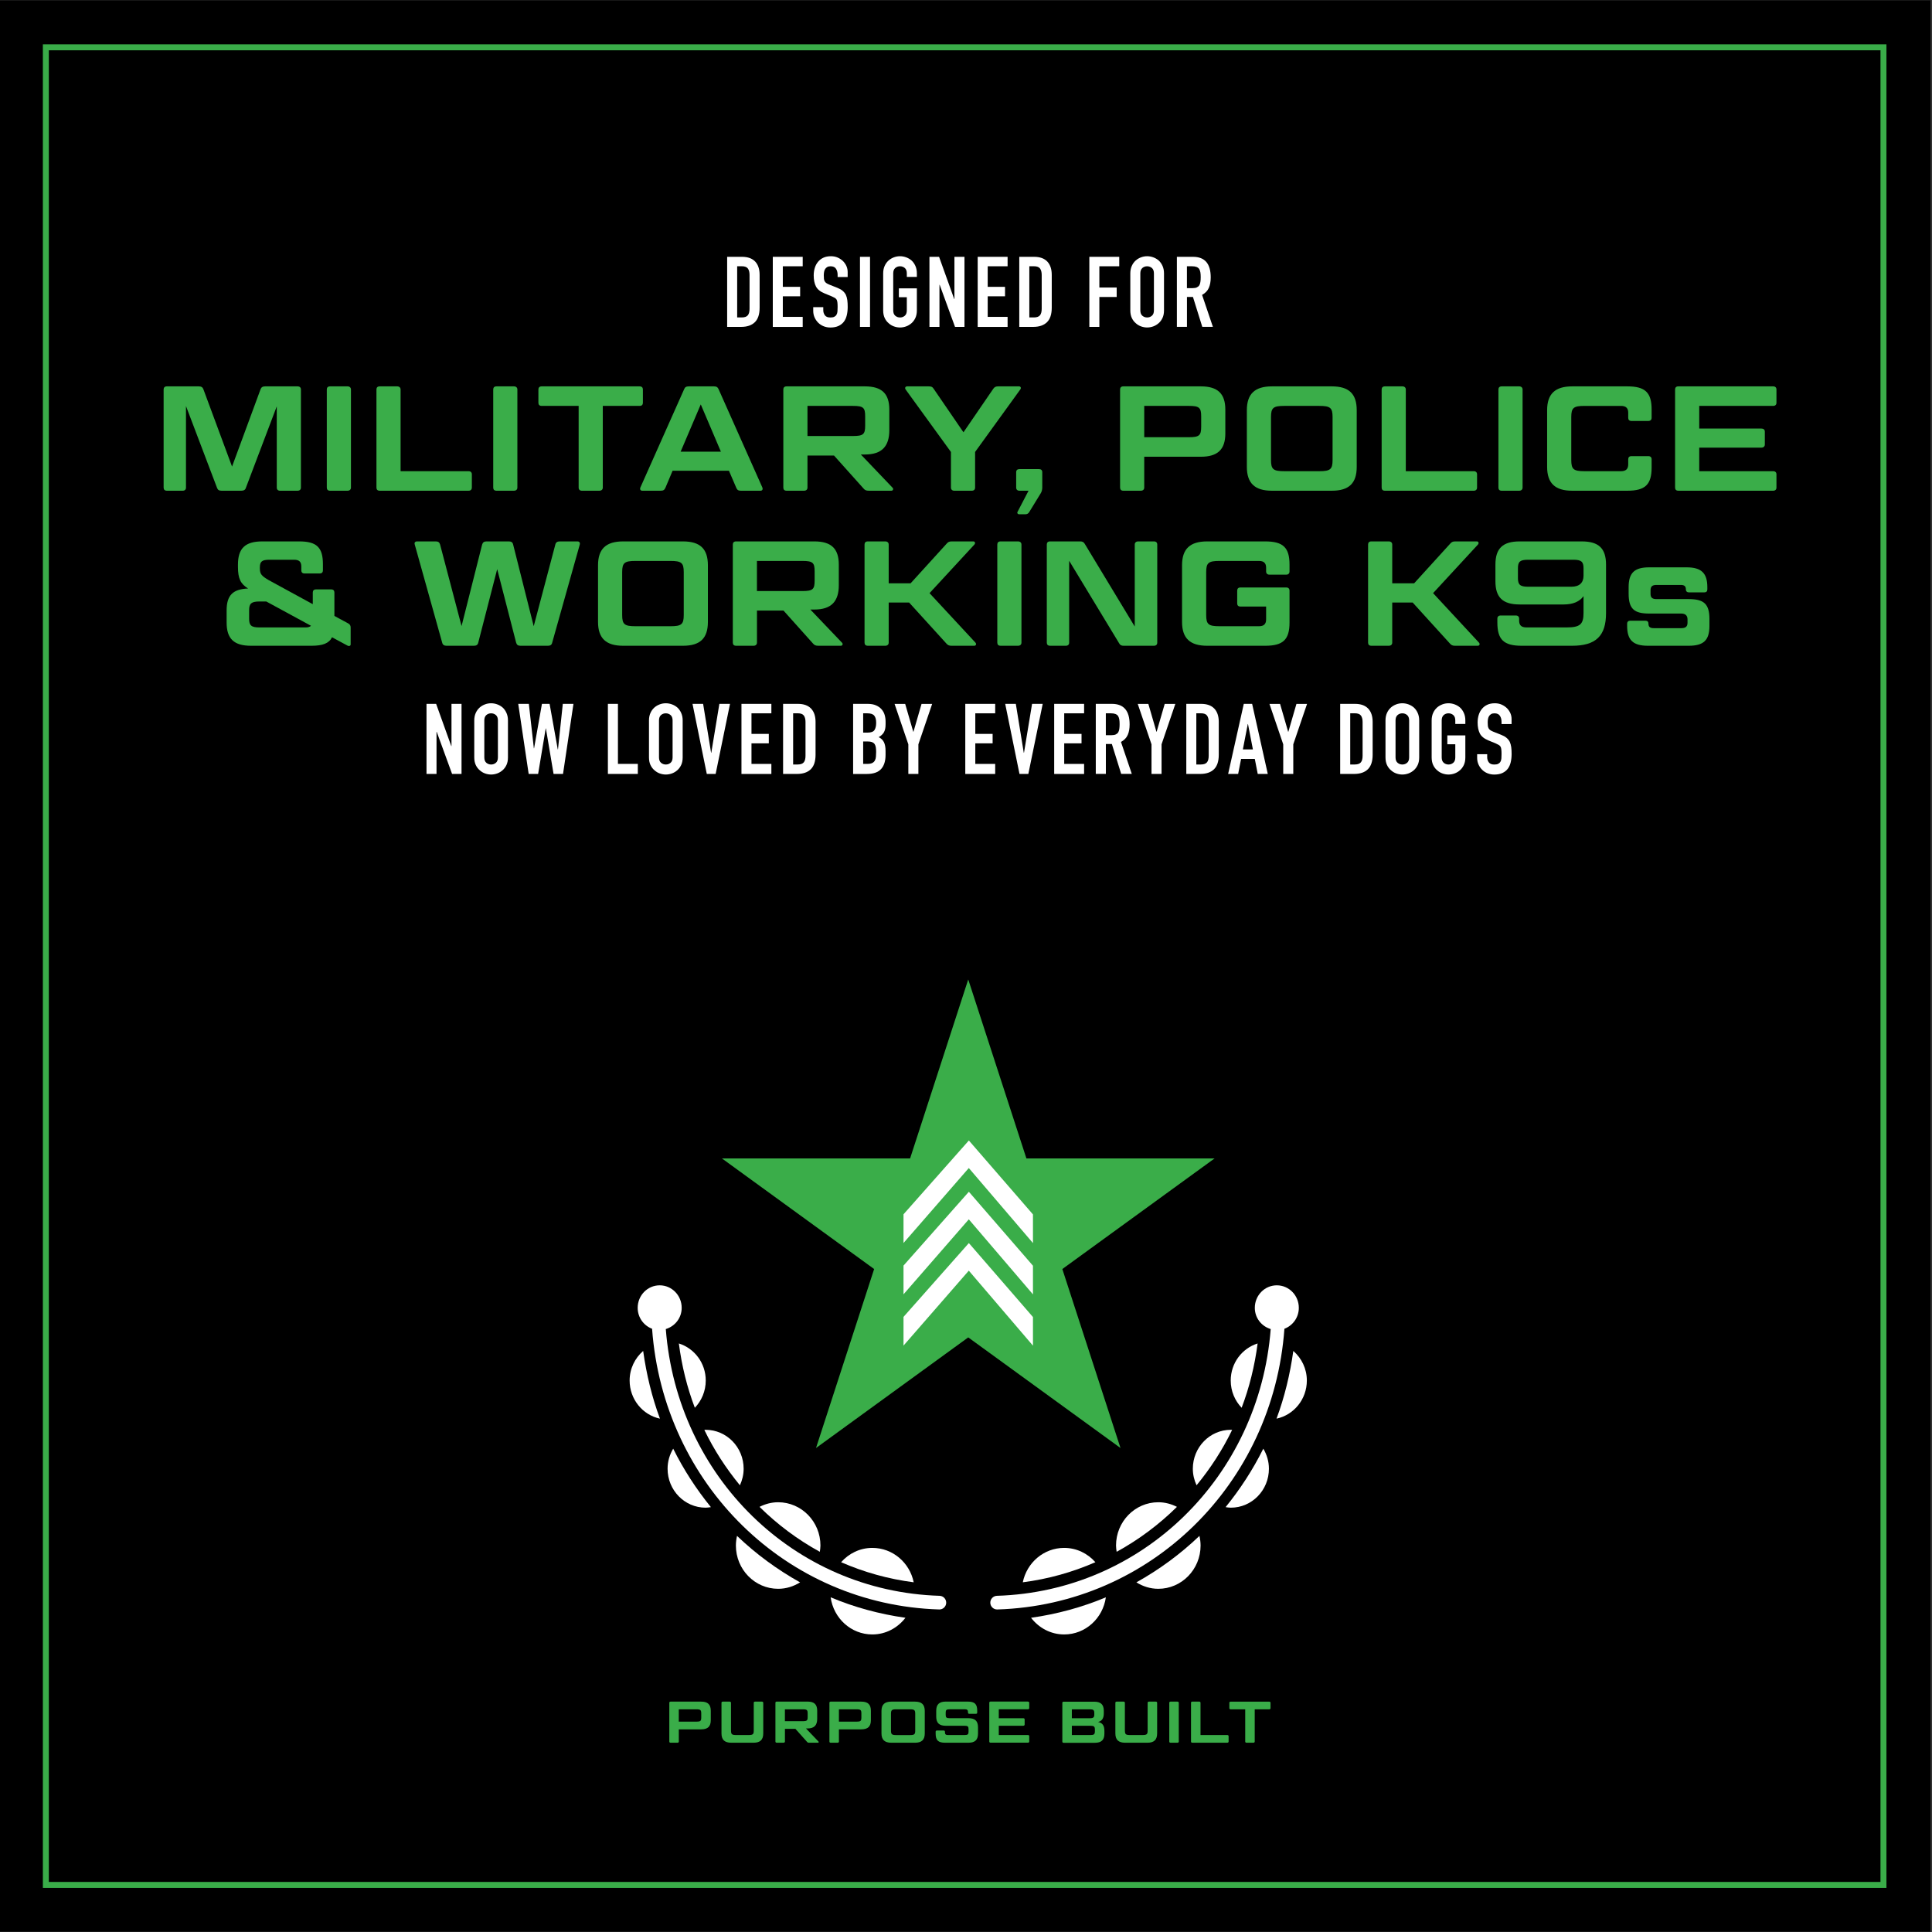
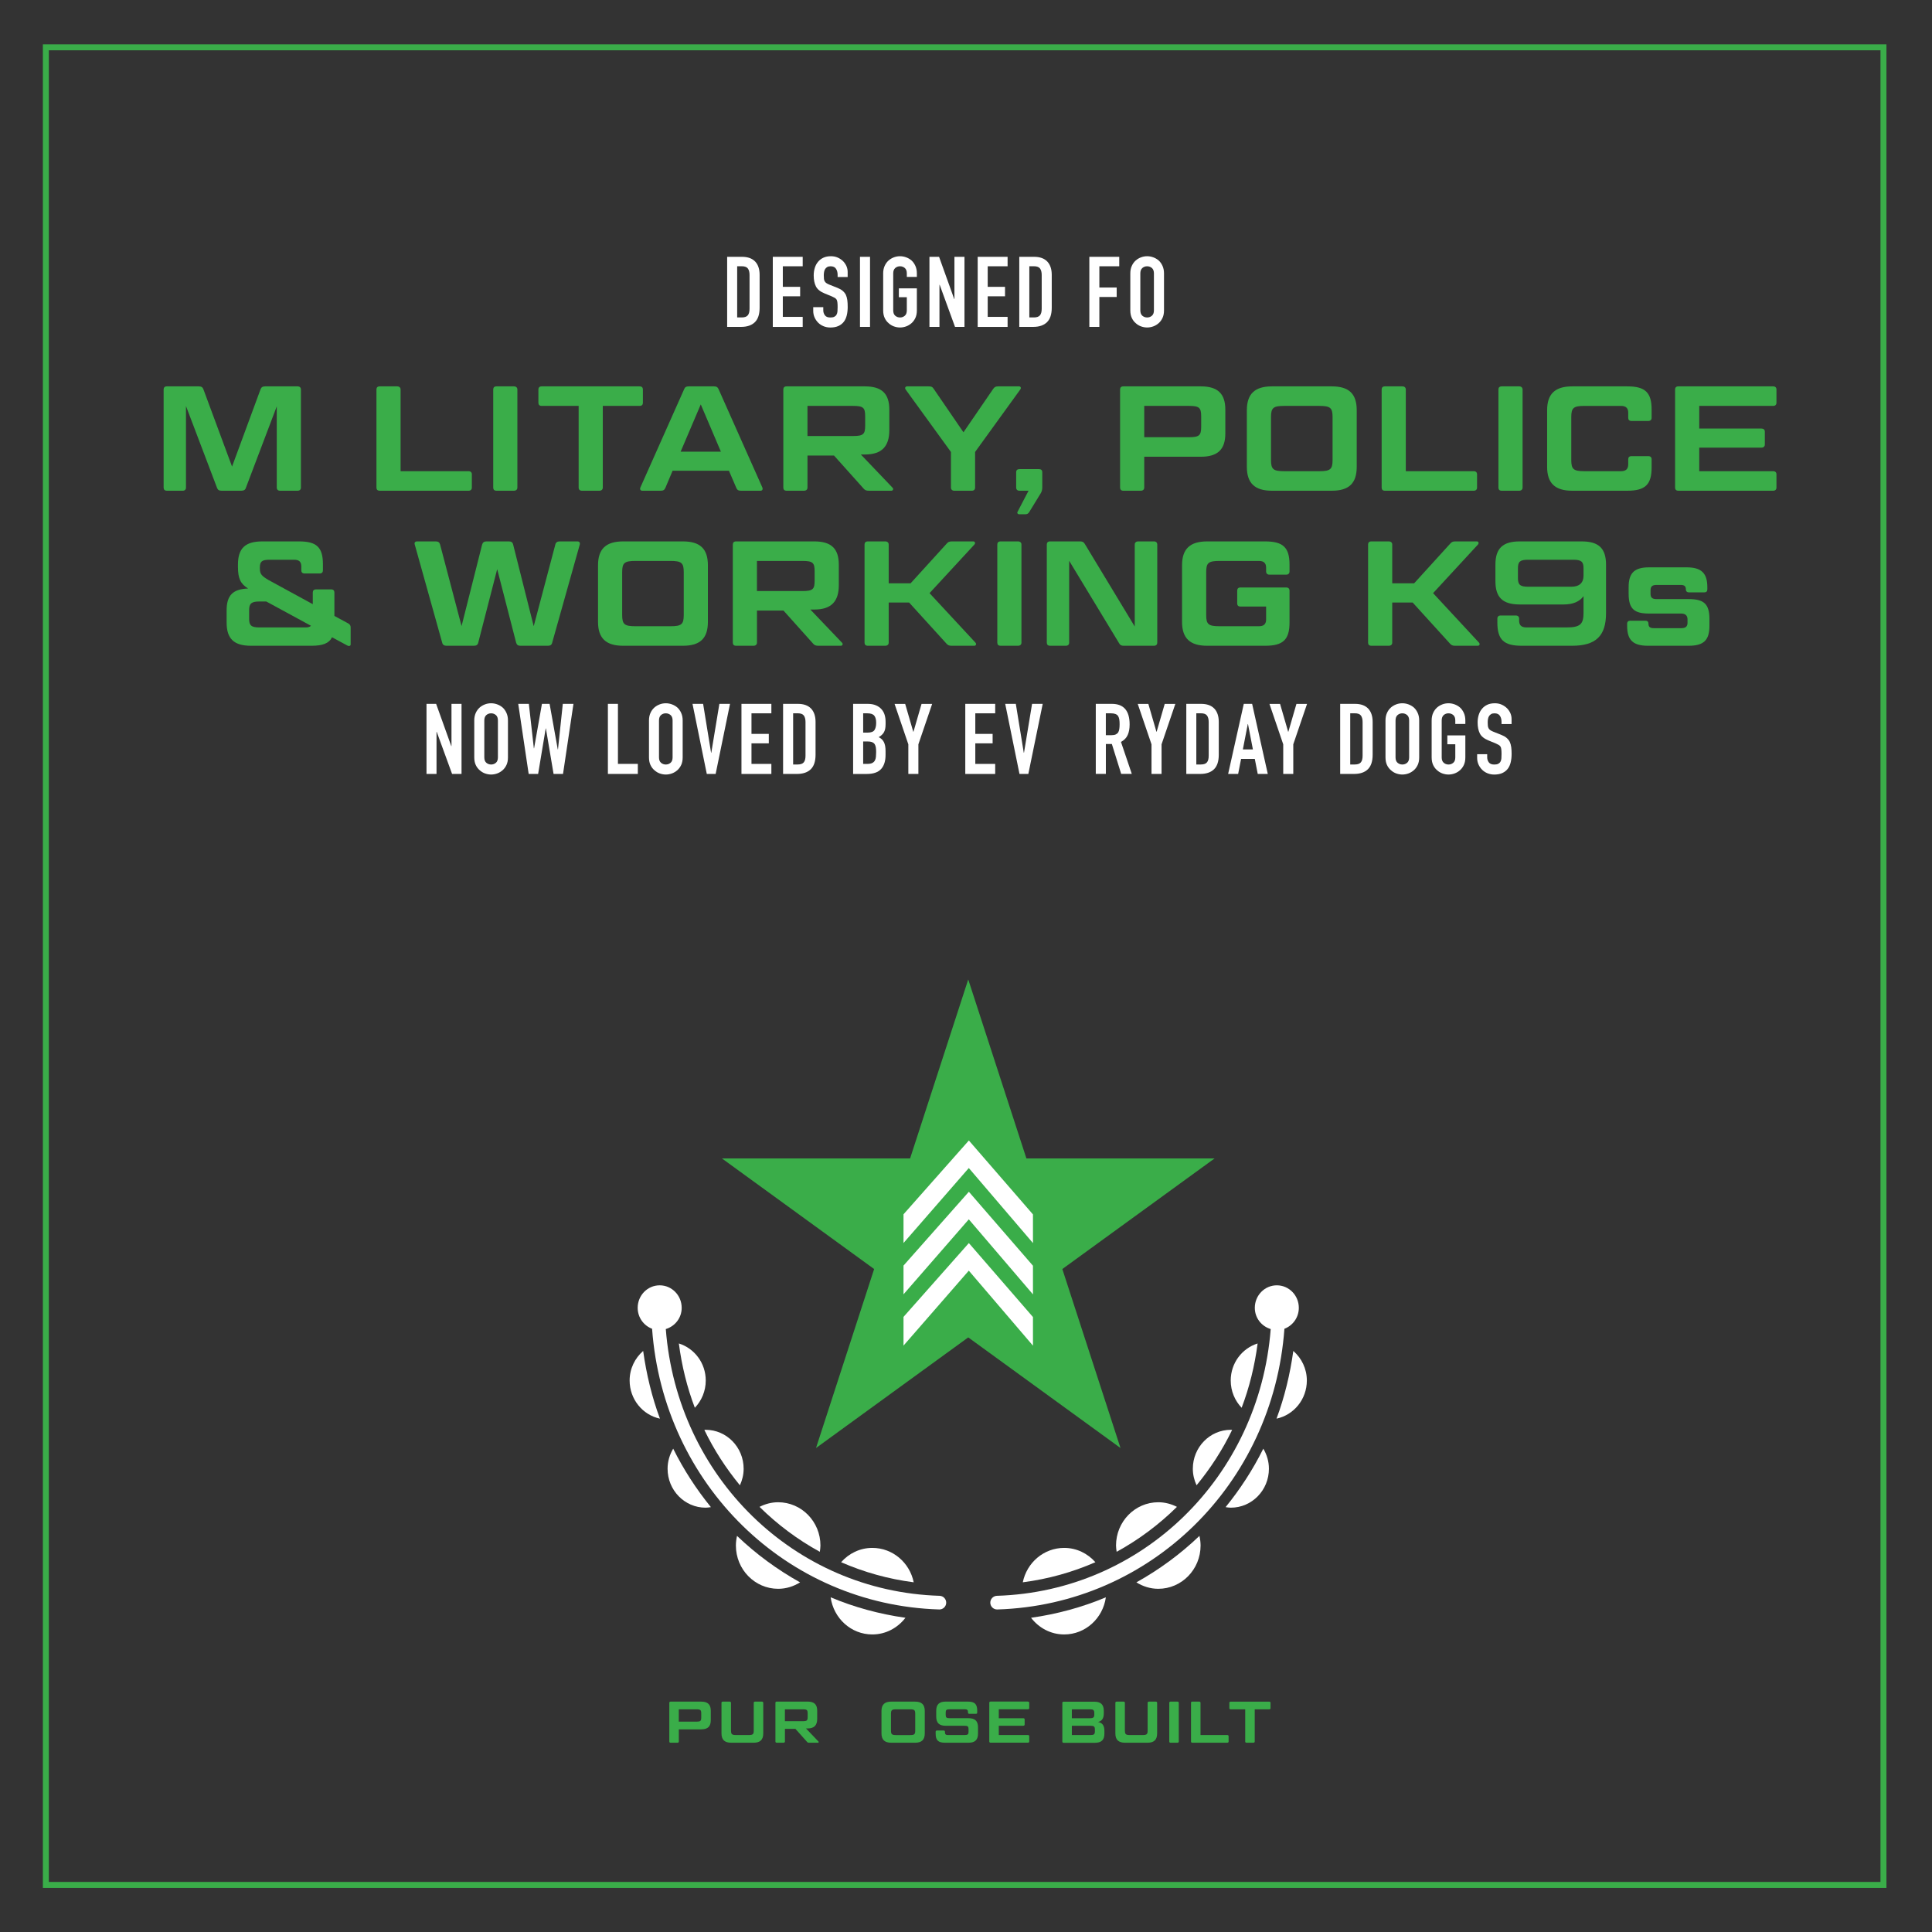
<svg xmlns="http://www.w3.org/2000/svg" viewBox="0 0 648 648" data-name="Layer 1" id="Layer_1">
  <rect x="0" y="0" width="648" height="648" fill="#333333" stroke="none" />
  <defs>
    <style>
      .cls-1 {
        fill: #3aad49;
      }

      .cls-2 {
        fill: none;
        stroke: #3aad49;
        stroke-miterlimit: 10;
        stroke-width: 2px;
      }

      .cls-3 {
        fill: #fff;
      }
    </style>
  </defs>
-   <rect height="647.76" width="647.78" y=".12" x="-.3" />
  <rect height="616.34" width="616.34" y="15.87" x="15.38" class="cls-2" />
  <g>
    <g>
      <path d="M238.4,573.8v3.15c0,2.11-1,3.08-3.23,3.08h-7.49v4.08c0,.26-.18.41-.45.41h-2.31c-.3,0-.43-.16-.43-.41v-12.97c0-.26.14-.41.43-.41h10.25c2.23,0,3.23.97,3.23,3.08ZM227.67,577.45h5.91c1.36,0,1.62-.24,1.62-1.38v-1.38c0-1.14-.26-1.38-1.62-1.38h-5.91v4.14Z" class="cls-1" />
      <path d="M245.19,580.46c0,1.22.28,1.48,1.75,1.48h4.1c1.48,0,1.77-.26,1.77-1.48v-9.32c0-.26.16-.41.43-.41h2.31c.28,0,.45.16.45.41v10.23c0,2.17-1.03,3.15-3.29,3.15h-7.41c-2.27,0-3.31-.99-3.31-3.15v-10.23c0-.26.14-.41.43-.41h2.31c.3,0,.45.16.45.41v9.32Z" class="cls-1" />
      <path d="M274.09,573.8v2.72c0,2.13-.99,3.21-3.23,3.21h-.53l4.18,4.38c.18.16.08.41-.14.41h-2.98c-.37,0-.53-.08-.73-.32l-3.88-4.34h-3.51v4.24c0,.26-.18.41-.45.41h-2.31c-.3,0-.43-.16-.43-.41v-12.97c0-.26.14-.41.43-.41h10.35c2.25,0,3.23.97,3.23,3.08ZM263.26,577.29h6.01c1.38,0,1.62-.24,1.62-1.38v-1.22c0-1.14-.24-1.38-1.62-1.38h-6.01v3.98Z" class="cls-1" />
-       <path d="M292.1,573.8v3.15c0,2.11-1,3.08-3.23,3.08h-7.49v4.08c0,.26-.18.41-.45.41h-2.31c-.3,0-.43-.16-.43-.41v-12.97c0-.26.14-.41.43-.41h10.25c2.23,0,3.23.97,3.23,3.08ZM281.38,577.45h5.91c1.36,0,1.62-.24,1.62-1.38v-1.38c0-1.14-.26-1.38-1.62-1.38h-5.91v4.14Z" class="cls-1" />
      <path d="M310.17,581.37c0,2.17-1.03,3.15-3.29,3.15h-7.92c-2.25,0-3.31-.99-3.31-3.15v-7.49c0-2.17,1.06-3.15,3.31-3.15h7.92c2.27,0,3.29.99,3.29,3.15v7.49ZM306.97,574.79c0-1.22-.29-1.48-1.75-1.48h-4.63c-1.46,0-1.75.26-1.75,1.48v5.68c0,1.22.3,1.48,1.75,1.48h4.63c1.46,0,1.75-.26,1.75-1.48v-5.68Z" class="cls-1" />
      <path d="M316.49,580.42c.28,0,.45.14.45.41v.2c0,.61.26.91.93.91h5.68c1.04,0,1.3-.26,1.3-1.08v-.95c0-.83-.26-1.08-1.3-1.08h-6.33c-2.23,0-3.21-.97-3.21-3.08v-1.95c0-2.11.99-3.08,3.21-3.08h7.33c2.37,0,3.21.81,3.21,3.08v.61c0,.28-.16.41-.43.41h-2.23c-.3,0-.43-.14-.43-.41v-.2c0-.61-.28-.91-.97-.91h-5.21c-1.04,0-1.3.26-1.3,1.08v.81c0,.85.26,1.1,1.3,1.1h6.31c2.25,0,3.23.95,3.23,3.08v2.07c0,2.11-.99,3.08-3.23,3.08h-7.77c-2.37,0-3.21-.81-3.21-3.08v-.61c0-.28.16-.41.43-.41h2.23Z" class="cls-1" />
      <path d="M344.78,570.73c.28,0,.43.16.43.41v1.75c0,.26-.16.41-.43.41h-9.78v3h8.22c.28,0,.45.14.45.41v1.7c0,.26-.18.41-.45.41h-8.22v3.11h9.78c.28,0,.43.16.43.41v1.75c0,.26-.16.41-.43.41h-12.54c-.3,0-.43-.16-.43-.41v-12.97c0-.26.14-.41.43-.41h12.54Z" class="cls-1" />
      <path d="M368.23,577.55c1.54.28,2.19,1.2,2.19,3v.91c0,2.11-.99,3.08-3.21,3.08h-10.47c-.3,0-.43-.16-.43-.41v-12.97c0-.26.14-.41.43-.41h10.25c2.23,0,3.23.97,3.23,3.08v.79c0,1.72-.61,2.64-1.99,2.96ZM359.5,576.3h6.09c1.12,0,1.44-.3,1.44-1.26v-.47c0-.99-.32-1.26-1.44-1.26h-6.09v3ZM359.5,578.83v3.11h6.29c1.14,0,1.44-.28,1.44-1.26v-.59c0-.99-.3-1.26-1.44-1.26h-6.29Z" class="cls-1" />
      <path d="M377.3,580.46c0,1.22.28,1.48,1.75,1.48h4.1c1.48,0,1.77-.26,1.77-1.48v-9.32c0-.26.16-.41.43-.41h2.31c.28,0,.45.16.45.41v10.23c0,2.17-1.03,3.15-3.29,3.15h-7.41c-2.27,0-3.31-.99-3.31-3.15v-10.23c0-.26.14-.41.43-.41h2.31c.3,0,.45.16.45.41v9.32Z" class="cls-1" />
      <path d="M395.37,584.11c0,.26-.18.41-.45.41h-2.31c-.3,0-.43-.16-.43-.41v-12.97c0-.26.14-.41.43-.41h2.31c.28,0,.45.16.45.41v12.97Z" class="cls-1" />
      <path d="M402.66,581.94h8.99c.28,0,.43.16.43.41v1.75c0,.26-.16.41-.43.41h-11.75c-.3,0-.43-.16-.43-.41v-12.97c0-.26.14-.41.43-.41h2.31c.28,0,.45.16.45.41v10.8Z" class="cls-1" />
      <path d="M417.65,573.31h-4.89c-.3,0-.43-.16-.43-.41v-1.75c0-.26.14-.41.43-.41h12.95c.3,0,.43.16.43.41v1.75c0,.26-.14.41-.43.41h-4.87v10.8c0,.26-.18.41-.45.41h-2.31c-.28,0-.43-.16-.43-.41v-10.8Z" class="cls-1" />
    </g>
    <g>
      <polygon points="324.75 328.51 344.26 388.54 407.38 388.54 356.31 425.64 375.82 485.67 324.75 448.57 273.69 485.67 293.19 425.64 242.13 388.54 305.25 388.54 324.75 328.51" class="cls-1" />
      <g>
        <g>
          <path d="M356.93,519.17c-6.84,0-12.54,4.95-13.88,11.54,8.54-1.1,16.71-3.4,24.35-6.74-2.59-2.93-6.3-4.8-10.47-4.8Z" class="cls-3" />
          <path d="M356.93,548.2c7.14,0,12.99-5.42,13.98-12.45-7.92,3.32-16.34,5.62-25.09,6.86,2.6,3.38,6.58,5.59,11.11,5.59Z" class="cls-3" />
          <path d="M381.15,530.73c2.15,1.34,4.65,2.16,7.35,2.16,7.83,0,14.18-6.5,14.18-14.51,0-1.12-.15-2.19-.38-3.24-6.35,6.08-13.46,11.3-21.15,15.59Z" class="cls-3" />
          <path d="M394.76,505.41c-1.89-.96-4-1.55-6.26-1.55-7.83,0-14.18,6.5-14.18,14.51,0,.72.11,1.42.21,2.11,7.42-4.06,14.22-9.15,20.23-15.08Z" class="cls-3" />
          <path d="M411.08,505.5c.58.08,1.16.18,1.76.18,7.05,0,12.76-5.85,12.76-13.06,0-2.47-.71-4.76-1.88-6.73-3.5,7.05-7.77,13.6-12.65,19.61Z" class="cls-3" />
          <path d="M413.25,479.6c-.14,0-.27-.04-.41-.04-7.05,0-12.76,5.85-12.76,13.06,0,1.99.47,3.86,1.25,5.55,4.65-5.66,8.69-11.86,11.93-18.57Z" class="cls-3" />
          <path d="M433.78,453.12c-1.1,7.88-2.95,15.5-5.63,22.7,5.8-1.23,10.17-6.49,10.17-12.79,0-3.99-1.78-7.51-4.53-9.91Z" class="cls-3" />
          <path d="M421.81,450.6c-5.21,1.64-9.02,6.55-9.02,12.43,0,3.56,1.4,6.78,3.66,9.14,2.6-6.81,4.38-14.05,5.36-21.56Z" class="cls-3" />
          <path d="M430.81,445.67c2.8-1.07,4.82-3.78,4.82-7.02,0-4.17-3.3-7.55-7.38-7.55s-7.38,3.38-7.38,7.55c0,3.42,2.27,6.2,5.33,7.12-3.84,49.61-43.07,87.98-91.83,89.47-1.26.04-2.25,1.09-2.22,2.36.04,1.24,1.05,2.22,2.29,2.22h.07c51.26-1.56,92.49-41.98,96.29-94.15Z" class="cls-3" />
        </g>
        <g>
          <path d="M292.58,519.17c6.84,0,12.54,4.95,13.88,11.54-8.54-1.1-16.71-3.4-24.35-6.74,2.59-2.93,6.3-4.8,10.47-4.8Z" class="cls-3" />
          <path d="M292.58,548.2c-7.14,0-12.99-5.42-13.98-12.45,7.92,3.32,16.34,5.62,25.09,6.86-2.6,3.38-6.58,5.59-11.11,5.59Z" class="cls-3" />
          <path d="M268.35,530.73c-2.15,1.34-4.65,2.16-7.35,2.16-7.83,0-14.18-6.5-14.18-14.51,0-1.12.15-2.19.38-3.24,6.35,6.08,13.46,11.3,21.15,15.59Z" class="cls-3" />
          <path d="M254.74,505.41c1.89-.96,4-1.55,6.26-1.55,7.83,0,14.18,6.5,14.18,14.51,0,.72-.11,1.42-.21,2.11-7.42-4.06-14.22-9.15-20.23-15.08Z" class="cls-3" />
          <path d="M238.43,505.5c-.58.08-1.16.18-1.76.18-7.05,0-12.76-5.85-12.76-13.06,0-2.47.71-4.76,1.88-6.73,3.5,7.05,7.77,13.6,12.65,19.61Z" class="cls-3" />
          <path d="M236.25,479.6c.14,0,.27-.04.41-.04,7.05,0,12.76,5.85,12.76,13.06,0,1.99-.47,3.86-1.25,5.55-4.65-5.66-8.69-11.86-11.93-18.57Z" class="cls-3" />
          <path d="M215.72,453.12c1.1,7.88,2.95,15.5,5.63,22.7-5.8-1.23-10.17-6.49-10.17-12.79,0-3.99,1.78-7.51,4.53-9.91Z" class="cls-3" />
          <path d="M227.69,450.6c5.21,1.64,9.02,6.55,9.02,12.43,0,3.56-1.4,6.78-3.66,9.14-2.6-6.81-4.38-14.05-5.36-21.56Z" class="cls-3" />
          <path d="M218.7,445.67c-2.8-1.07-4.82-3.78-4.82-7.02,0-4.17,3.3-7.55,7.38-7.55,4.07,0,7.38,3.38,7.38,7.55,0,3.42-2.27,6.2-5.33,7.12,3.84,49.61,43.07,87.98,91.83,89.47,1.26.04,2.25,1.09,2.22,2.36-.04,1.24-1.05,2.22-2.29,2.22h-.07c-51.26-1.56-92.49-41.98-96.29-94.15Z" class="cls-3" />
        </g>
      </g>
      <g>
        <polygon points="346.46 451.34 346.46 441.74 324.96 416.93 303.04 441.69 303.04 451.32 324.94 426.18 346.46 451.34" class="cls-3" />
        <polygon points="346.46 434.14 346.46 424.53 324.96 399.72 303.04 424.48 303.04 434.12 324.94 408.97 346.46 434.14" class="cls-3" />
        <polygon points="346.46 416.93 346.46 407.32 324.96 382.52 303.04 407.28 303.04 416.91 324.94 391.76 346.46 416.93" class="cls-3" />
      </g>
    </g>
  </g>
  <g>
    <g>
      <path d="M243.89,109.64v-23.5h4.98c1.94,0,3.4.53,4.41,1.58,1,1.06,1.5,2.55,1.5,4.49v10.99c0,2.2-.53,3.82-1.6,4.87-1.07,1.04-2.6,1.57-4.6,1.57h-4.69ZM247.25,89.31v17.16h1.55c.95,0,1.62-.24,2.01-.71.4-.47.59-1.21.59-2.23v-11.32c0-.92-.19-1.64-.56-2.15-.37-.51-1.06-.76-2.05-.76h-1.55Z" class="cls-3" />
      <path d="M259.2,109.64v-23.5h10.03v3.17h-6.67v6.9h5.81v3.17h-5.81v6.9h6.67v3.37h-10.03Z" class="cls-3" />
      <path d="M284.31,92.91h-3.37v-.76c0-.77-.18-1.44-.54-2-.36-.56-.97-.84-1.83-.84-.46,0-.84.09-1.12.26-.29.18-.52.4-.69.66-.18.29-.3.61-.36.97-.07.36-.1.74-.1,1.14,0,.46.02.85.05,1.16.03.31.12.58.25.83s.32.45.58.63.6.35,1.04.53l2.57,1.02c.75.29,1.35.62,1.81,1.01.46.39.83.83,1.09,1.34.24.53.41,1.13.5,1.8s.13,1.44.13,2.29c0,.99-.1,1.91-.3,2.76s-.52,1.57-.96,2.16c-.46.62-1.07,1.1-1.81,1.45-.75.35-1.66.53-2.74.53-.81,0-1.57-.14-2.28-.43-.7-.29-1.31-.68-1.81-1.19-.51-.51-.91-1.09-1.21-1.77-.3-.67-.45-1.4-.45-2.19v-1.25h3.37v1.06c0,.62.18,1.17.54,1.67.36.5.97.74,1.83.74.57,0,1.02-.08,1.34-.25.32-.17.57-.4.74-.71.18-.31.28-.68.31-1.11s.05-.91.05-1.44c0-.62-.02-1.12-.07-1.52-.04-.4-.13-.71-.26-.96-.15-.24-.36-.44-.61-.59-.25-.15-.59-.32-1.01-.5l-2.41-.99c-1.45-.59-2.43-1.38-2.92-2.36-.49-.98-.74-2.21-.74-3.68,0-.88.12-1.72.36-2.51.24-.79.6-1.47,1.09-2.05.46-.57,1.05-1.03,1.77-1.37.71-.34,1.57-.51,2.56-.51.84,0,1.6.15,2.29.46.69.31,1.29.72,1.8,1.22,1.01,1.06,1.52,2.27,1.52,3.63v1.65Z" class="cls-3" />
      <path d="M288.44,109.64v-23.5h3.37v23.5h-3.37Z" class="cls-3" />
      <path d="M296.22,91.69c0-.95.17-1.78.5-2.51s.77-1.33,1.32-1.82c.53-.46,1.13-.81,1.8-1.06s1.35-.36,2.03-.36,1.36.12,2.03.36c.67.24,1.28.59,1.83,1.06.53.48.96,1.09,1.29,1.82s.5,1.56.5,2.51v1.19h-3.37v-1.19c0-.81-.23-1.41-.68-1.8-.45-.38-.99-.58-1.6-.58s-1.15.19-1.6.58c-.45.39-.68.99-.68,1.8v12.41c0,.81.23,1.41.68,1.8.45.38.98.58,1.6.58s1.15-.19,1.6-.58c.45-.38.68-.98.68-1.8v-4.42h-2.67v-2.97h6.04v7.39c0,.99-.17,1.84-.5,2.54s-.76,1.29-1.29,1.75c-.55.48-1.16.85-1.83,1.09-.67.24-1.35.36-2.03.36s-1.36-.12-2.03-.36-1.27-.6-1.8-1.09c-.55-.46-.99-1.04-1.32-1.75s-.5-1.55-.5-2.54v-12.41Z" class="cls-3" />
      <path d="M311.74,109.64v-23.5h3.23l5.08,14.16h.07v-14.16h3.37v23.5h-3.17l-5.15-14.12h-.07v14.12h-3.37Z" class="cls-3" />
      <path d="M327.92,109.64v-23.5h10.03v3.17h-6.67v6.9h5.81v3.17h-5.81v6.9h6.67v3.37h-10.03Z" class="cls-3" />
      <path d="M341.87,109.64v-23.5h4.98c1.94,0,3.4.53,4.41,1.58,1,1.06,1.5,2.55,1.5,4.49v10.99c0,2.2-.53,3.82-1.6,4.87-1.07,1.04-2.6,1.57-4.6,1.57h-4.69ZM345.24,89.31v17.16h1.55c.95,0,1.62-.24,2.01-.71.4-.47.59-1.21.59-2.23v-11.32c0-.92-.19-1.64-.56-2.15-.37-.51-1.06-.76-2.05-.76h-1.55Z" class="cls-3" />
      <path d="M365.37,109.64v-23.5h10.03v3.17h-6.67v7.13h5.81v3.17h-5.81v10.03h-3.37Z" class="cls-3" />
      <path d="M379.11,91.69c0-.95.17-1.78.5-2.51s.77-1.33,1.32-1.82c.53-.46,1.13-.81,1.8-1.06s1.35-.36,2.03-.36,1.36.12,2.03.36c.67.24,1.28.59,1.83,1.06.53.48.96,1.09,1.29,1.82s.5,1.56.5,2.51v12.41c0,.99-.17,1.84-.5,2.54s-.76,1.29-1.29,1.75c-.55.48-1.16.85-1.83,1.09-.67.24-1.35.36-2.03.36s-1.36-.12-2.03-.36-1.27-.6-1.8-1.09c-.55-.46-.99-1.04-1.32-1.75s-.5-1.55-.5-2.54v-12.41ZM382.47,104.1c0,.81.23,1.41.68,1.8.45.38.98.58,1.6.58s1.15-.19,1.6-.58c.45-.38.68-.98.68-1.8v-12.41c0-.81-.23-1.41-.68-1.8-.45-.38-.99-.58-1.6-.58s-1.15.19-1.6.58c-.45.39-.68.99-.68,1.8v12.41Z" class="cls-3" />
-       <path d="M394.73,109.64v-23.5h5.41c3.96,0,5.94,2.3,5.94,6.9,0,1.39-.21,2.56-.64,3.53-.43.97-1.18,1.75-2.26,2.34l3.63,10.72h-3.56l-3.13-10.03h-2.01v10.03h-3.37ZM398.1,89.31v7.33h1.91c.59,0,1.07-.08,1.42-.25.35-.17.63-.4.83-.71.18-.31.3-.69.36-1.14.07-.45.1-.97.1-1.57s-.03-1.12-.1-1.57c-.07-.45-.2-.84-.4-1.17-.42-.62-1.21-.92-2.38-.92h-1.75Z" class="cls-3" />
    </g>
    <g>
      <path d="M143.05,259.58v-23.5h3.23l5.08,14.16h.07v-14.16h3.37v23.5h-3.17l-5.15-14.12h-.07v14.12h-3.37Z" class="cls-3" />
      <path d="M159.07,241.63c0-.95.17-1.78.5-2.51s.77-1.33,1.32-1.82c.53-.46,1.13-.81,1.8-1.06s1.35-.36,2.03-.36,1.36.12,2.03.36c.67.24,1.28.59,1.83,1.06.53.48.96,1.09,1.29,1.82s.5,1.56.5,2.51v12.41c0,.99-.17,1.84-.5,2.54s-.76,1.29-1.29,1.75c-.55.48-1.16.85-1.83,1.09-.67.24-1.35.36-2.03.36s-1.36-.12-2.03-.36-1.27-.6-1.8-1.09c-.55-.46-.99-1.04-1.32-1.75s-.5-1.55-.5-2.54v-12.41ZM162.44,254.04c0,.81.23,1.41.68,1.8.45.38.98.58,1.6.58s1.15-.19,1.6-.58c.45-.38.68-.98.68-1.8v-12.41c0-.81-.23-1.41-.68-1.8-.45-.38-.99-.58-1.6-.58s-1.15.19-1.6.58c-.45.39-.68.99-.68,1.8v12.41Z" class="cls-3" />
      <path d="M192.34,236.08l-3.5,23.5h-3.17l-2.57-15.25h-.07l-2.54,15.25h-3.17l-3.5-23.5h3.56l1.68,14.92h.07l2.64-14.92h2.57l2.74,15.28h.07l1.62-15.28h3.56Z" class="cls-3" />
      <path d="M203.89,259.58v-23.5h3.37v20.13h6.67v3.37h-10.03Z" class="cls-3" />
      <path d="M217.67,241.63c0-.95.17-1.78.5-2.51s.77-1.33,1.32-1.82c.53-.46,1.13-.81,1.8-1.06s1.35-.36,2.03-.36,1.36.12,2.03.36c.67.24,1.28.59,1.83,1.06.53.48.96,1.09,1.29,1.82s.5,1.56.5,2.51v12.41c0,.99-.17,1.84-.5,2.54s-.76,1.29-1.29,1.75c-.55.48-1.16.85-1.83,1.09-.67.24-1.35.36-2.03.36s-1.36-.12-2.03-.36-1.27-.6-1.8-1.09c-.55-.46-.99-1.04-1.32-1.75s-.5-1.55-.5-2.54v-12.41ZM221.03,254.04c0,.81.23,1.41.68,1.8.45.38.98.58,1.6.58s1.15-.19,1.6-.58c.45-.38.68-.98.68-1.8v-12.41c0-.81-.23-1.41-.68-1.8-.45-.38-.99-.58-1.6-.58s-1.15.19-1.6.58c-.45.39-.68.99-.68,1.8v12.41Z" class="cls-3" />
      <path d="M244.85,236.08l-4.82,23.5h-2.97l-4.79-23.5h3.56l2.67,16.4h.07l2.71-16.4h3.56Z" class="cls-3" />
      <path d="M248.69,259.58v-23.5h10.03v3.17h-6.67v6.9h5.81v3.17h-5.81v6.9h6.67v3.37h-10.03Z" class="cls-3" />
      <path d="M262.65,259.58v-23.5h4.98c1.94,0,3.4.53,4.41,1.58,1,1.06,1.5,2.55,1.5,4.49v10.99c0,2.2-.53,3.82-1.6,4.87-1.07,1.04-2.6,1.57-4.6,1.57h-4.69ZM266.02,239.25v17.16h1.55c.95,0,1.62-.24,2.01-.71.4-.47.59-1.21.59-2.23v-11.32c0-.92-.19-1.64-.56-2.15-.37-.51-1.06-.76-2.05-.76h-1.55Z" class="cls-3" />
      <path d="M286.14,259.58v-23.5h4.92c1.08,0,2,.17,2.76.5.76.33,1.38.77,1.86,1.32.48.55.83,1.18,1.04,1.9s.31,1.46.31,2.23v.86c0,.64-.05,1.18-.15,1.62-.1.44-.25.83-.45,1.16-.37.62-.95,1.14-1.72,1.58.79.37,1.38.92,1.75,1.65.37.73.56,1.72.56,2.97v1.32c0,2.07-.5,3.65-1.5,4.75-1,1.1-2.6,1.65-4.8,1.65h-4.59ZM289.51,239.25v6.47h1.52c1.12,0,1.88-.28,2.26-.84.38-.56.58-1.38.58-2.46s-.21-1.85-.64-2.38c-.43-.53-1.2-.79-2.33-.79h-1.39ZM289.51,248.69v7.52h1.45c.68,0,1.21-.1,1.6-.3.38-.2.68-.47.87-.83.2-.35.32-.77.36-1.25.04-.48.07-1.01.07-1.58s-.03-1.11-.1-1.55c-.07-.44-.2-.81-.4-1.12-.22-.31-.52-.53-.89-.68-.37-.14-.87-.21-1.49-.21h-1.48Z" class="cls-3" />
      <path d="M304.66,259.58v-9.93l-4.62-13.56h3.56l2.71,9.34h.07l2.71-9.34h3.56l-4.62,13.56v9.93h-3.37Z" class="cls-3" />
      <path d="M323.76,259.58v-23.5h10.03v3.17h-6.67v6.9h5.81v3.17h-5.81v6.9h6.67v3.37h-10.03Z" class="cls-3" />
      <path d="M349.73,236.08l-4.82,23.5h-2.97l-4.79-23.5h3.56l2.67,16.4h.07l2.71-16.4h3.56Z" class="cls-3" />
-       <path d="M353.58,259.58v-23.5h10.03v3.17h-6.67v6.9h5.81v3.17h-5.81v6.9h6.67v3.37h-10.03Z" class="cls-3" />
      <path d="M367.53,259.58v-23.5h5.41c3.96,0,5.94,2.3,5.94,6.9,0,1.39-.21,2.56-.64,3.53-.43.97-1.18,1.75-2.26,2.34l3.63,10.72h-3.56l-3.13-10.03h-2.01v10.03h-3.37ZM370.9,239.25v7.33h1.91c.59,0,1.07-.08,1.42-.25.35-.17.63-.4.83-.71.18-.31.3-.69.36-1.14.07-.45.1-.97.1-1.57s-.03-1.12-.1-1.57c-.07-.45-.2-.84-.4-1.17-.42-.62-1.21-.92-2.38-.92h-1.75Z" class="cls-3" />
      <path d="M386.22,259.58v-9.93l-4.62-13.56h3.56l2.71,9.34h.07l2.71-9.34h3.56l-4.62,13.56v9.93h-3.37Z" class="cls-3" />
      <path d="M397.89,259.58v-23.5h4.98c1.94,0,3.4.53,4.41,1.58,1,1.06,1.5,2.55,1.5,4.49v10.99c0,2.2-.53,3.82-1.6,4.87-1.07,1.04-2.6,1.57-4.6,1.57h-4.69ZM401.25,239.25v17.16h1.55c.95,0,1.62-.24,2.01-.71.4-.47.59-1.21.59-2.23v-11.32c0-.92-.19-1.64-.56-2.15-.37-.51-1.06-.76-2.05-.76h-1.55Z" class="cls-3" />
      <path d="M411.92,259.58l5.25-23.5h2.8l5.25,23.5h-3.37l-.99-5.05h-4.59l-.99,5.05h-3.37ZM420.23,251.36l-1.65-8.51h-.07l-1.65,8.51h3.37Z" class="cls-3" />
      <path d="M430.4,259.58v-9.93l-4.62-13.56h3.56l2.71,9.34h.07l2.71-9.34h3.56l-4.62,13.56v9.93h-3.37Z" class="cls-3" />
      <path d="M449.5,259.58v-23.5h4.98c1.94,0,3.4.53,4.41,1.58,1,1.06,1.5,2.55,1.5,4.49v10.99c0,2.2-.53,3.82-1.6,4.87-1.07,1.04-2.6,1.57-4.6,1.57h-4.69ZM452.87,239.25v17.16h1.55c.95,0,1.62-.24,2.01-.71.4-.47.59-1.21.59-2.23v-11.32c0-.92-.19-1.64-.56-2.15-.37-.51-1.06-.76-2.05-.76h-1.55Z" class="cls-3" />
      <path d="M464.7,241.63c0-.95.17-1.78.5-2.51s.77-1.33,1.32-1.82c.53-.46,1.13-.81,1.8-1.06s1.35-.36,2.03-.36,1.36.12,2.03.36c.67.24,1.28.59,1.83,1.06.53.48.96,1.09,1.29,1.82s.5,1.56.5,2.51v12.41c0,.99-.17,1.84-.5,2.54s-.76,1.29-1.29,1.75c-.55.48-1.16.85-1.83,1.09-.67.24-1.35.36-2.03.36s-1.36-.12-2.03-.36-1.27-.6-1.8-1.09c-.55-.46-.99-1.04-1.32-1.75s-.5-1.55-.5-2.54v-12.41ZM468.07,254.04c0,.81.23,1.41.68,1.8.45.38.98.58,1.6.58s1.15-.19,1.6-.58c.45-.38.68-.98.68-1.8v-12.41c0-.81-.23-1.41-.68-1.8-.45-.38-.99-.58-1.6-.58s-1.15.19-1.6.58c-.45.39-.68.99-.68,1.8v12.41Z" class="cls-3" />
      <path d="M480.18,241.63c0-.95.17-1.78.5-2.51s.77-1.33,1.32-1.82c.53-.46,1.13-.81,1.8-1.06s1.35-.36,2.03-.36,1.36.12,2.03.36c.67.24,1.28.59,1.83,1.06.53.48.96,1.09,1.29,1.82s.5,1.56.5,2.51v1.19h-3.37v-1.19c0-.81-.23-1.41-.68-1.8-.45-.38-.99-.58-1.6-.58s-1.15.19-1.6.58c-.45.39-.68.99-.68,1.8v12.41c0,.81.23,1.41.68,1.8.45.38.98.58,1.6.58s1.15-.19,1.6-.58c.45-.38.68-.98.68-1.8v-4.42h-2.67v-2.97h6.04v7.39c0,.99-.17,1.84-.5,2.54s-.76,1.29-1.29,1.75c-.55.48-1.16.85-1.83,1.09-.67.24-1.35.36-2.03.36s-1.36-.12-2.03-.36-1.27-.6-1.8-1.09c-.55-.46-.99-1.04-1.32-1.75s-.5-1.55-.5-2.54v-12.41Z" class="cls-3" />
      <path d="M506.99,242.85h-3.37v-.76c0-.77-.18-1.44-.54-2-.36-.56-.97-.84-1.83-.84-.46,0-.84.09-1.12.26-.29.18-.52.4-.69.66-.18.29-.3.61-.36.97-.07.36-.1.74-.1,1.14,0,.46.02.85.05,1.16.03.31.12.58.25.83s.32.45.58.63.6.35,1.04.53l2.57,1.02c.75.29,1.35.62,1.81,1.01.46.39.83.83,1.09,1.34.24.53.41,1.13.5,1.8s.13,1.44.13,2.29c0,.99-.1,1.91-.3,2.76s-.52,1.57-.96,2.16c-.46.62-1.07,1.1-1.81,1.45-.75.35-1.66.53-2.74.53-.81,0-1.57-.14-2.28-.43-.7-.29-1.31-.68-1.81-1.19-.51-.51-.91-1.09-1.21-1.77-.3-.67-.45-1.4-.45-2.19v-1.25h3.37v1.06c0,.62.18,1.17.54,1.67.36.5.97.74,1.83.74.57,0,1.02-.08,1.34-.25.32-.17.57-.4.74-.71.18-.31.28-.68.31-1.11s.05-.91.05-1.44c0-.62-.02-1.12-.07-1.52-.04-.4-.13-.71-.26-.96-.15-.24-.36-.44-.61-.59-.25-.15-.59-.32-1.01-.5l-2.41-.99c-1.45-.59-2.43-1.38-2.92-2.36-.49-.98-.74-2.21-.74-3.68,0-.88.12-1.72.36-2.51.24-.79.6-1.47,1.09-2.05.46-.57,1.05-1.03,1.77-1.37.71-.34,1.57-.51,2.56-.51.84,0,1.6.15,2.29.46.69.31,1.29.72,1.8,1.22,1.01,1.06,1.52,2.27,1.52,3.63v1.65Z" class="cls-3" />
    </g>
    <g>
      <path d="M66.68,129.59c.85,0,1.3.3,1.55,1l9.6,25.9,9.55-25.9c.25-.7.7-1,1.55-1h10.85c.75,0,1.15.4,1.15,1.05v32.9c0,.65-.4,1.05-1.15,1.05h-5.85c-.7,0-1.1-.4-1.1-1.05v-27.25l-10.35,27.3c-.2.7-.7,1-1.55,1h-6.6c-.9,0-1.3-.3-1.55-1l-10.4-27.4v27.35c0,.65-.4,1.05-1.1,1.05h-5.3c-.75,0-1.1-.4-1.1-1.05v-32.9c0-.65.35-1.05,1.1-1.05h10.7Z" class="cls-1" />
-       <path d="M117.71,163.54c0,.65-.45,1.05-1.15,1.05h-5.85c-.75,0-1.1-.4-1.1-1.05v-32.9c0-.65.35-1.05,1.1-1.05h5.85c.7,0,1.15.4,1.15,1.05v32.9Z" class="cls-1" />
      <path d="M134.36,158.04h22.8c.7,0,1.1.4,1.1,1.05v4.45c0,.65-.4,1.05-1.1,1.05h-29.8c-.75,0-1.1-.4-1.1-1.05v-32.9c0-.65.35-1.05,1.1-1.05h5.85c.7,0,1.15.4,1.15,1.05v27.4Z" class="cls-1" />
      <path d="M173.53,163.54c0,.65-.45,1.05-1.15,1.05h-5.85c-.75,0-1.1-.4-1.1-1.05v-32.9c0-.65.35-1.05,1.1-1.05h5.85c.7,0,1.15.4,1.15,1.05v32.9Z" class="cls-1" />
      <path d="M194.08,136.14h-12.4c-.75,0-1.1-.4-1.1-1.05v-4.45c0-.65.35-1.05,1.1-1.05h32.85c.75,0,1.1.4,1.1,1.05v4.45c0,.65-.35,1.05-1.1,1.05h-12.35v27.4c0,.65-.45,1.05-1.15,1.05h-5.85c-.7,0-1.1-.4-1.1-1.05v-27.4Z" class="cls-1" />
      <path d="M244.49,157.89h-18.9l-2.4,5.7c-.3.7-.7,1-1.55,1h-6.2c-.65,0-.9-.5-.65-1.1l14.65-32.9c.25-.7.7-1,1.55-1h8.5c.85,0,1.25.3,1.55,1l14.65,32.9c.25.6,0,1.1-.6,1.1h-6.6c-.9,0-1.25-.3-1.55-1l-2.45-5.7ZM228.29,151.49h13.5l-6.75-15.85-6.75,15.85Z" class="cls-1" />
      <path d="M298.28,137.39v6.9c0,5.4-2.5,8.15-8.2,8.15h-1.35l10.6,11.1c.45.4.2,1.05-.35,1.05h-7.55c-.95,0-1.35-.2-1.85-.8l-9.85-11h-8.9v10.75c0,.65-.45,1.05-1.15,1.05h-5.85c-.75,0-1.1-.4-1.1-1.05v-32.9c0-.65.35-1.05,1.1-1.05h26.25c5.7,0,8.2,2.45,8.2,7.8ZM270.83,146.24h15.25c3.5,0,4.1-.6,4.1-3.5v-3.1c0-2.9-.6-3.5-4.1-3.5h-15.25v10.1Z" class="cls-1" />
      <path d="M318.95,151.59l-15.2-20.95c-.35-.5-.1-1.05.5-1.05h7.25c.85,0,1.25.15,1.65.8l10,14.6,10-14.6c.45-.65.9-.8,1.7-.8h6.95c.55,0,.8.55.4,1.05l-15.15,20.95v11.95c0,.65-.4,1.05-1.1,1.05h-5.9c-.65,0-1.1-.4-1.1-1.05v-11.95Z" class="cls-1" />
      <path d="M345.18,171.79c-.3.45-.65.7-1.25.7h-2.1c-.5,0-.8-.45-.5-.9l3.65-7h-3.05c-.7,0-1.1-.4-1.1-1.05v-5.15c0-.7.4-1.05,1.1-1.05h6.55c.7,0,1.1.35,1.1,1.05v5.15c0,.6-.15,1.25-.45,1.8l-3.95,6.45Z" class="cls-1" />
      <path d="M410.98,137.39v8c0,5.35-2.55,7.8-8.2,7.8h-19v10.35c0,.65-.45,1.05-1.15,1.05h-5.85c-.75,0-1.1-.4-1.1-1.05v-32.9c0-.65.35-1.05,1.1-1.05h26c5.65,0,8.2,2.45,8.2,7.8ZM383.78,146.64h15c3.45,0,4.1-.6,4.1-3.5v-3.5c0-2.9-.65-3.5-4.1-3.5h-15v10.5Z" class="cls-1" />
      <path d="M455.05,156.59c0,5.5-2.6,8-8.35,8h-20.1c-5.7,0-8.4-2.5-8.4-8v-19c0-5.5,2.7-8,8.4-8h20.1c5.75,0,8.35,2.5,8.35,8v19ZM446.95,139.89c0-3.1-.75-3.75-4.45-3.75h-11.75c-3.7,0-4.45.65-4.45,3.75v14.4c0,3.1.75,3.75,4.45,3.75h11.75c3.7,0,4.45-.65,4.45-3.75v-14.4Z" class="cls-1" />
      <path d="M471.51,158.04h22.8c.7,0,1.1.4,1.1,1.05v4.45c0,.65-.4,1.05-1.1,1.05h-29.8c-.75,0-1.1-.4-1.1-1.05v-32.9c0-.65.35-1.05,1.1-1.05h5.85c.7,0,1.15.4,1.15,1.05v27.4Z" class="cls-1" />
      <path d="M510.68,163.54c0,.65-.45,1.05-1.15,1.05h-5.85c-.75,0-1.1-.4-1.1-1.05v-32.9c0-.65.35-1.05,1.1-1.05h5.85c.7,0,1.15.4,1.15,1.05v32.9Z" class="cls-1" />
      <path d="M552.86,152.99c.7,0,1.1.4,1.1,1.05v2.75c0,5.75-2.15,7.8-8.15,7.8h-18.5c-5.7,0-8.4-2.5-8.4-8v-19c0-5.5,2.7-8,8.4-8h18.5c6,0,8.15,2.05,8.15,7.8v2.75c0,.65-.4,1.05-1.1,1.05h-5.65c-.75,0-1.1-.4-1.1-1.05v-1.7c0-1.55-.75-2.3-2.45-2.3h-12.2c-3.7,0-4.45.65-4.45,3.75v14.4c0,3.1.75,3.75,4.45,3.75h12.2c1.7,0,2.45-.75,2.45-2.3v-1.7c0-.65.35-1.05,1.1-1.05h5.65Z" class="cls-1" />
      <path d="M594.73,129.59c.7,0,1.1.4,1.1,1.05v4.45c0,.65-.4,1.05-1.1,1.05h-24.8v7.6h20.85c.7,0,1.15.35,1.15,1.05v4.3c0,.65-.45,1.05-1.15,1.05h-20.85v7.9h24.8c.7,0,1.1.4,1.1,1.05v4.45c0,.65-.4,1.05-1.1,1.05h-31.8c-.75,0-1.1-.4-1.1-1.05v-32.9c0-.65.35-1.05,1.1-1.05h31.8Z" class="cls-1" />
      <path d="M101.06,190.04c0-1.6-.7-2.3-2.4-2.3h-8.3c-2.5,0-3.2.6-3.2,2.6v.35c0,1.9.65,2.5,2.9,3.85l14.85,8.1v-3.9c0-.65.35-1.05,1.05-1.05h5.15c.7,0,1.05.4,1.05,1.05v7.85l4.45,2.4c.7.35,1,.75,1,1.45v5.7c0,.5-.55.7-1.15.35l-5.1-2.75c-1,2.05-3.15,2.85-6.85,2.85h-20.35c-5.7,0-8.15-2.35-8.15-7.8v-4.05c0-5.15,2.15-7.15,7.2-7.35-2.5-1.55-3.4-3.3-3.4-7.25v-.75c0-5.45,2.4-7.8,8.15-7.8h12.4c5.85,0,7.95,2,7.95,7.65v2.05c0,.65-.35,1.05-1.05,1.05h-5.15c-.7,0-1.05-.4-1.05-1.05v-1.25ZM104.31,209.89l-15-8.15h-2.3c-2.7,0-3.45.7-3.45,2.9v2.95c0,2.2.75,2.85,3.45,2.85h15.45c.85,0,1.45-.15,1.85-.55Z" class="cls-1" />
      <path d="M174.51,216.59c-.8,0-1.2-.35-1.4-1.05l-6.35-24.65-6.35,24.65c-.15.7-.6,1.05-1.4,1.05h-9.3c-.75,0-1.25-.35-1.4-1.05l-9.2-32.9c-.2-.65.1-1.05.8-1.05h6.3c.8,0,1.2.35,1.4,1.05l7.2,27.35,6.9-27.35c.2-.7.65-1.05,1.45-1.05h7.55c.8,0,1.25.35,1.4,1.05l6.9,27.4,7.25-27.4c.15-.7.65-1.05,1.45-1.05h5.95c.65,0,.95.4.8,1.05l-9.25,32.9c-.15.7-.6,1.05-1.4,1.05h-9.3Z" class="cls-1" />
      <path d="M237.43,208.59c0,5.5-2.6,8-8.35,8h-20.1c-5.7,0-8.4-2.5-8.4-8v-19c0-5.5,2.7-8,8.4-8h20.1c5.75,0,8.35,2.5,8.35,8v19ZM229.33,191.89c0-3.1-.75-3.75-4.45-3.75h-11.75c-3.7,0-4.45.65-4.45,3.75v14.4c0,3.1.75,3.75,4.45,3.75h11.75c3.7,0,4.45-.65,4.45-3.75v-14.4Z" class="cls-1" />
      <path d="M281.34,189.39v6.9c0,5.4-2.5,8.15-8.2,8.15h-1.35l10.6,11.1c.45.4.2,1.05-.35,1.05h-7.55c-.95,0-1.35-.2-1.85-.8l-9.85-11h-8.9v10.75c0,.65-.45,1.05-1.15,1.05h-5.85c-.75,0-1.1-.4-1.1-1.05v-32.9c0-.65.35-1.05,1.1-1.05h26.25c5.7,0,8.2,2.45,8.2,7.8ZM253.88,198.24h15.25c3.5,0,4.1-.6,4.1-3.5v-3.1c0-2.9-.6-3.5-4.1-3.5h-15.25v10.1Z" class="cls-1" />
      <path d="M311.77,198.94l15.4,16.6c.4.45.2,1.05-.4,1.05h-7.65c-.8,0-1.25-.2-1.75-.8l-12.45-13.7h-6.85v13.45c0,.65-.45,1.05-1.15,1.05h-5.85c-.75,0-1.1-.4-1.1-1.05v-32.9c0-.65.35-1.05,1.1-1.05h5.85c.7,0,1.15.4,1.15,1.05v13h7.35l12.05-13.25c.5-.6.9-.8,1.75-.8h7.25c.55,0,.75.6.35,1.05l-15.05,16.3Z" class="cls-1" />
      <path d="M342.6,215.54c0,.65-.45,1.05-1.15,1.05h-5.85c-.75,0-1.1-.4-1.1-1.05v-32.9c0-.65.35-1.05,1.1-1.05h5.85c.7,0,1.15.4,1.15,1.05v32.9Z" class="cls-1" />
      <path d="M376.9,216.59c-.8,0-1.2-.2-1.55-.85l-16.75-27.65v27.45c0,.65-.4,1.05-1.1,1.05h-5.3c-.75,0-1.1-.4-1.1-1.05v-32.9c0-.65.35-1.05,1.1-1.05h10.1c.8,0,1.2.25,1.55.85l16.75,27.7v-27.5c0-.65.45-1.05,1.15-1.05h5.3c.7,0,1.1.4,1.1,1.05v32.9c0,.65-.4,1.05-1.1,1.05h-10.15Z" class="cls-1" />
      <path d="M425.76,192.74c-.7,0-1.1-.4-1.1-1.1v-1.2c0-1.55-.75-2.3-2.4-2.3h-13.25c-3.7,0-4.45.65-4.45,3.75v14.4c0,3.1.75,3.75,4.45,3.75h13.25c1.65,0,2.4-.75,2.4-2.3v-4.3h-8.6c-.75,0-1.1-.4-1.1-1.05v-4.25c0-.7.35-1.1,1.1-1.1h15.35c.7,0,1.1.4,1.1,1.1v10.65c0,5.75-2.15,7.8-8.15,7.8h-19.5c-5.7,0-8.4-2.5-8.4-8v-19c0-5.5,2.7-8,8.4-8h19.5c6,0,8.15,2.05,8.15,7.8v2.25c0,.7-.4,1.1-1.1,1.1h-5.65Z" class="cls-1" />
      <path d="M480.66,198.94l15.4,16.6c.4.45.2,1.05-.4,1.05h-7.65c-.8,0-1.25-.2-1.75-.8l-12.45-13.7h-6.85v13.45c0,.65-.45,1.05-1.15,1.05h-5.85c-.75,0-1.1-.4-1.1-1.05v-32.9c0-.65.35-1.05,1.1-1.05h5.85c.7,0,1.15.4,1.15,1.05v13h7.35l12.05-13.25c.5-.6.9-.8,1.75-.8h7.25c.55,0,.75.6.35,1.05l-15.05,16.3Z" class="cls-1" />
      <path d="M531.12,205.59v-5.65c-1.3,1.85-3.55,2.8-6.65,2.8h-14.75c-5.7,0-8.15-2.35-8.15-7.8v-5.55c0-5.45,2.45-7.8,8.15-7.8h20.8c5.7,0,8.15,2.35,8.15,7.8v16.25c0,7.65-3.4,10.95-11.4,10.95h-16.9c-6,0-8.15-2.05-8.15-7.8v-1.3c0-.65.4-1.05,1.1-1.05h5.1c.7,0,1.1.4,1.1,1.05v.6c0,1.6.7,2.35,2.5,2.35h13.4c4.55,0,5.7-1.05,5.7-4.85ZM527.02,196.79c2.8,0,4.1-1.4,4.1-3.7v-2.5c0-2.2-.75-2.85-3.4-2.85h-15.2c-2.7,0-3.4.65-3.4,2.85v3.3c0,2.2.7,2.9,3.4,2.9h14.5Z" class="cls-1" />
      <path d="M553.6,199.19c0,1.25.6,1.75,2,1.75h10.8c4.95,0,6.95,1.5,6.95,6.65v2.35c0,4.85-2,6.65-6.95,6.65h-13.7c-4.95,0-6.95-1.9-6.95-6.65v-.75c0-.65.4-1,1-1h5.15c.65,0,1,.35,1,1,0,1.1.55,1.5,1.8,1.5h9.2c1.4,0,2.1-.5,2.1-1.8v-1.15c0-1.25-.7-1.95-2.1-1.95h-10.75c-4.9,0-6.9-1.45-6.9-6.65v-2.2c0-4.85,2-6.65,6.9-6.65h12.55c4.9,0,6.95,1.9,6.95,6.65v.75c0,.65-.35,1-1.05,1h-5.1c-.65,0-1.05-.35-1.05-1,0-1.1-.55-1.5-1.75-1.5h-8.1c-1.4,0-2,.5-2,1.8v1.2Z" class="cls-1" />
    </g>
  </g>
</svg>